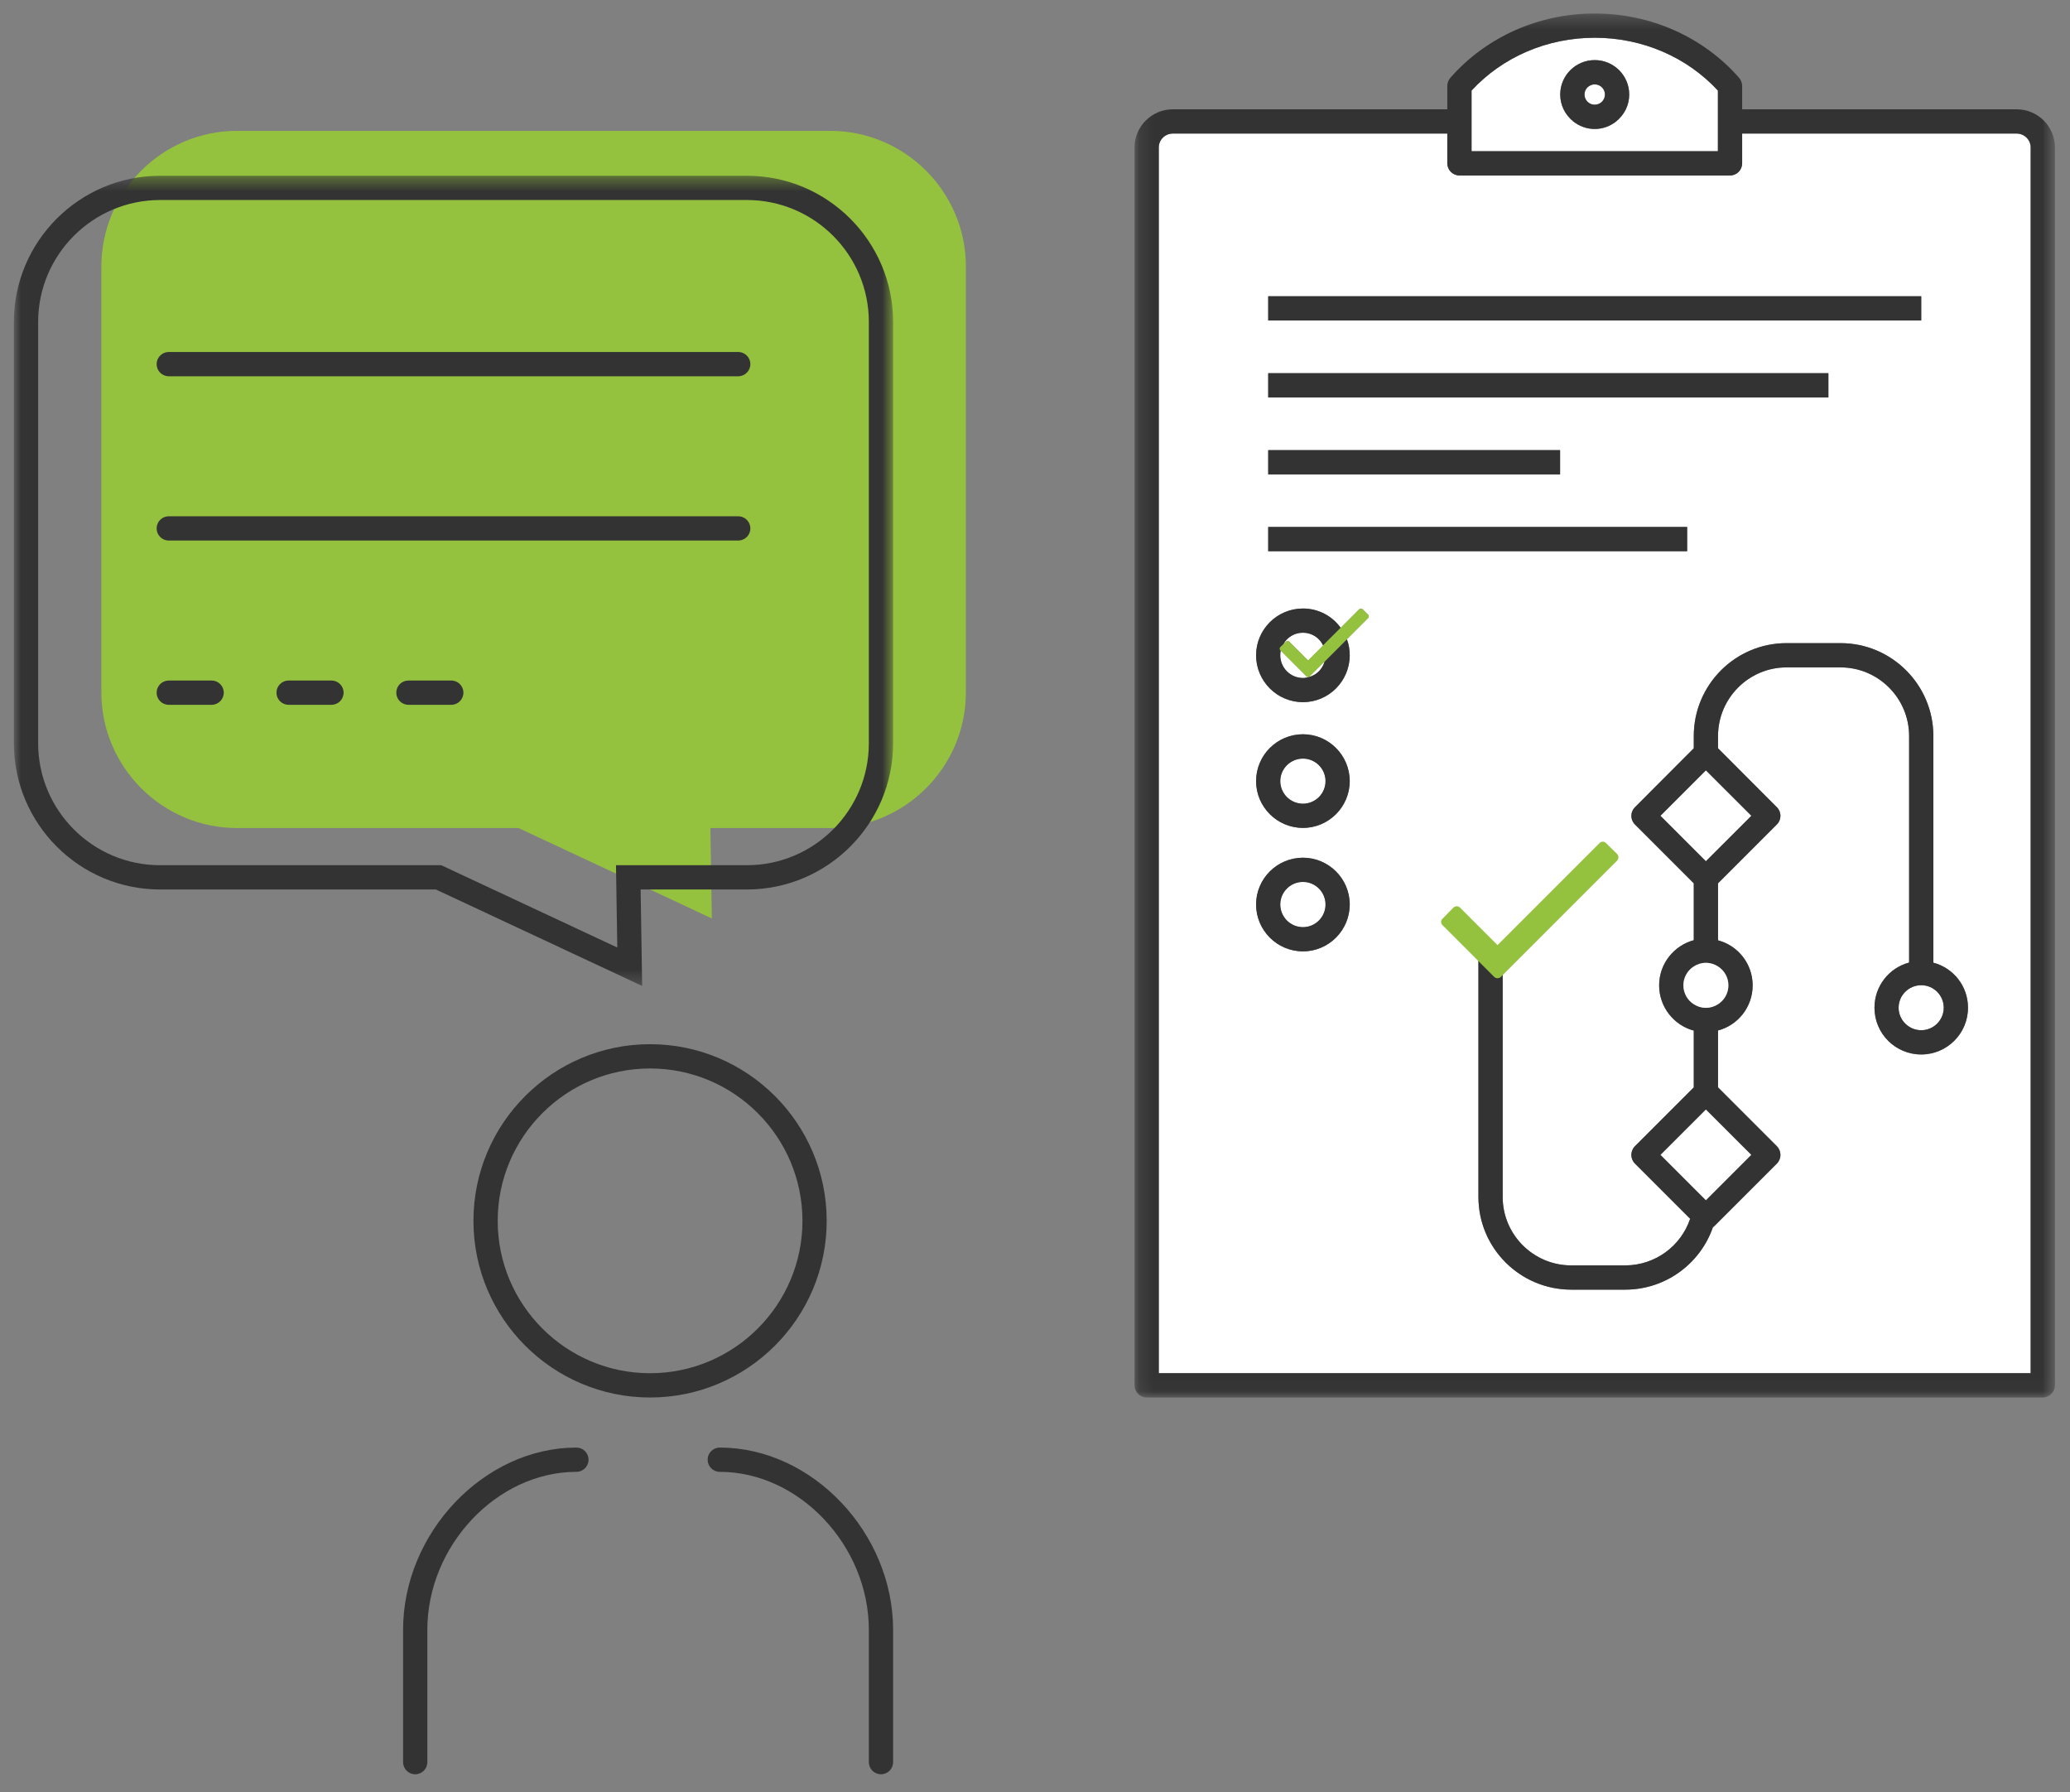
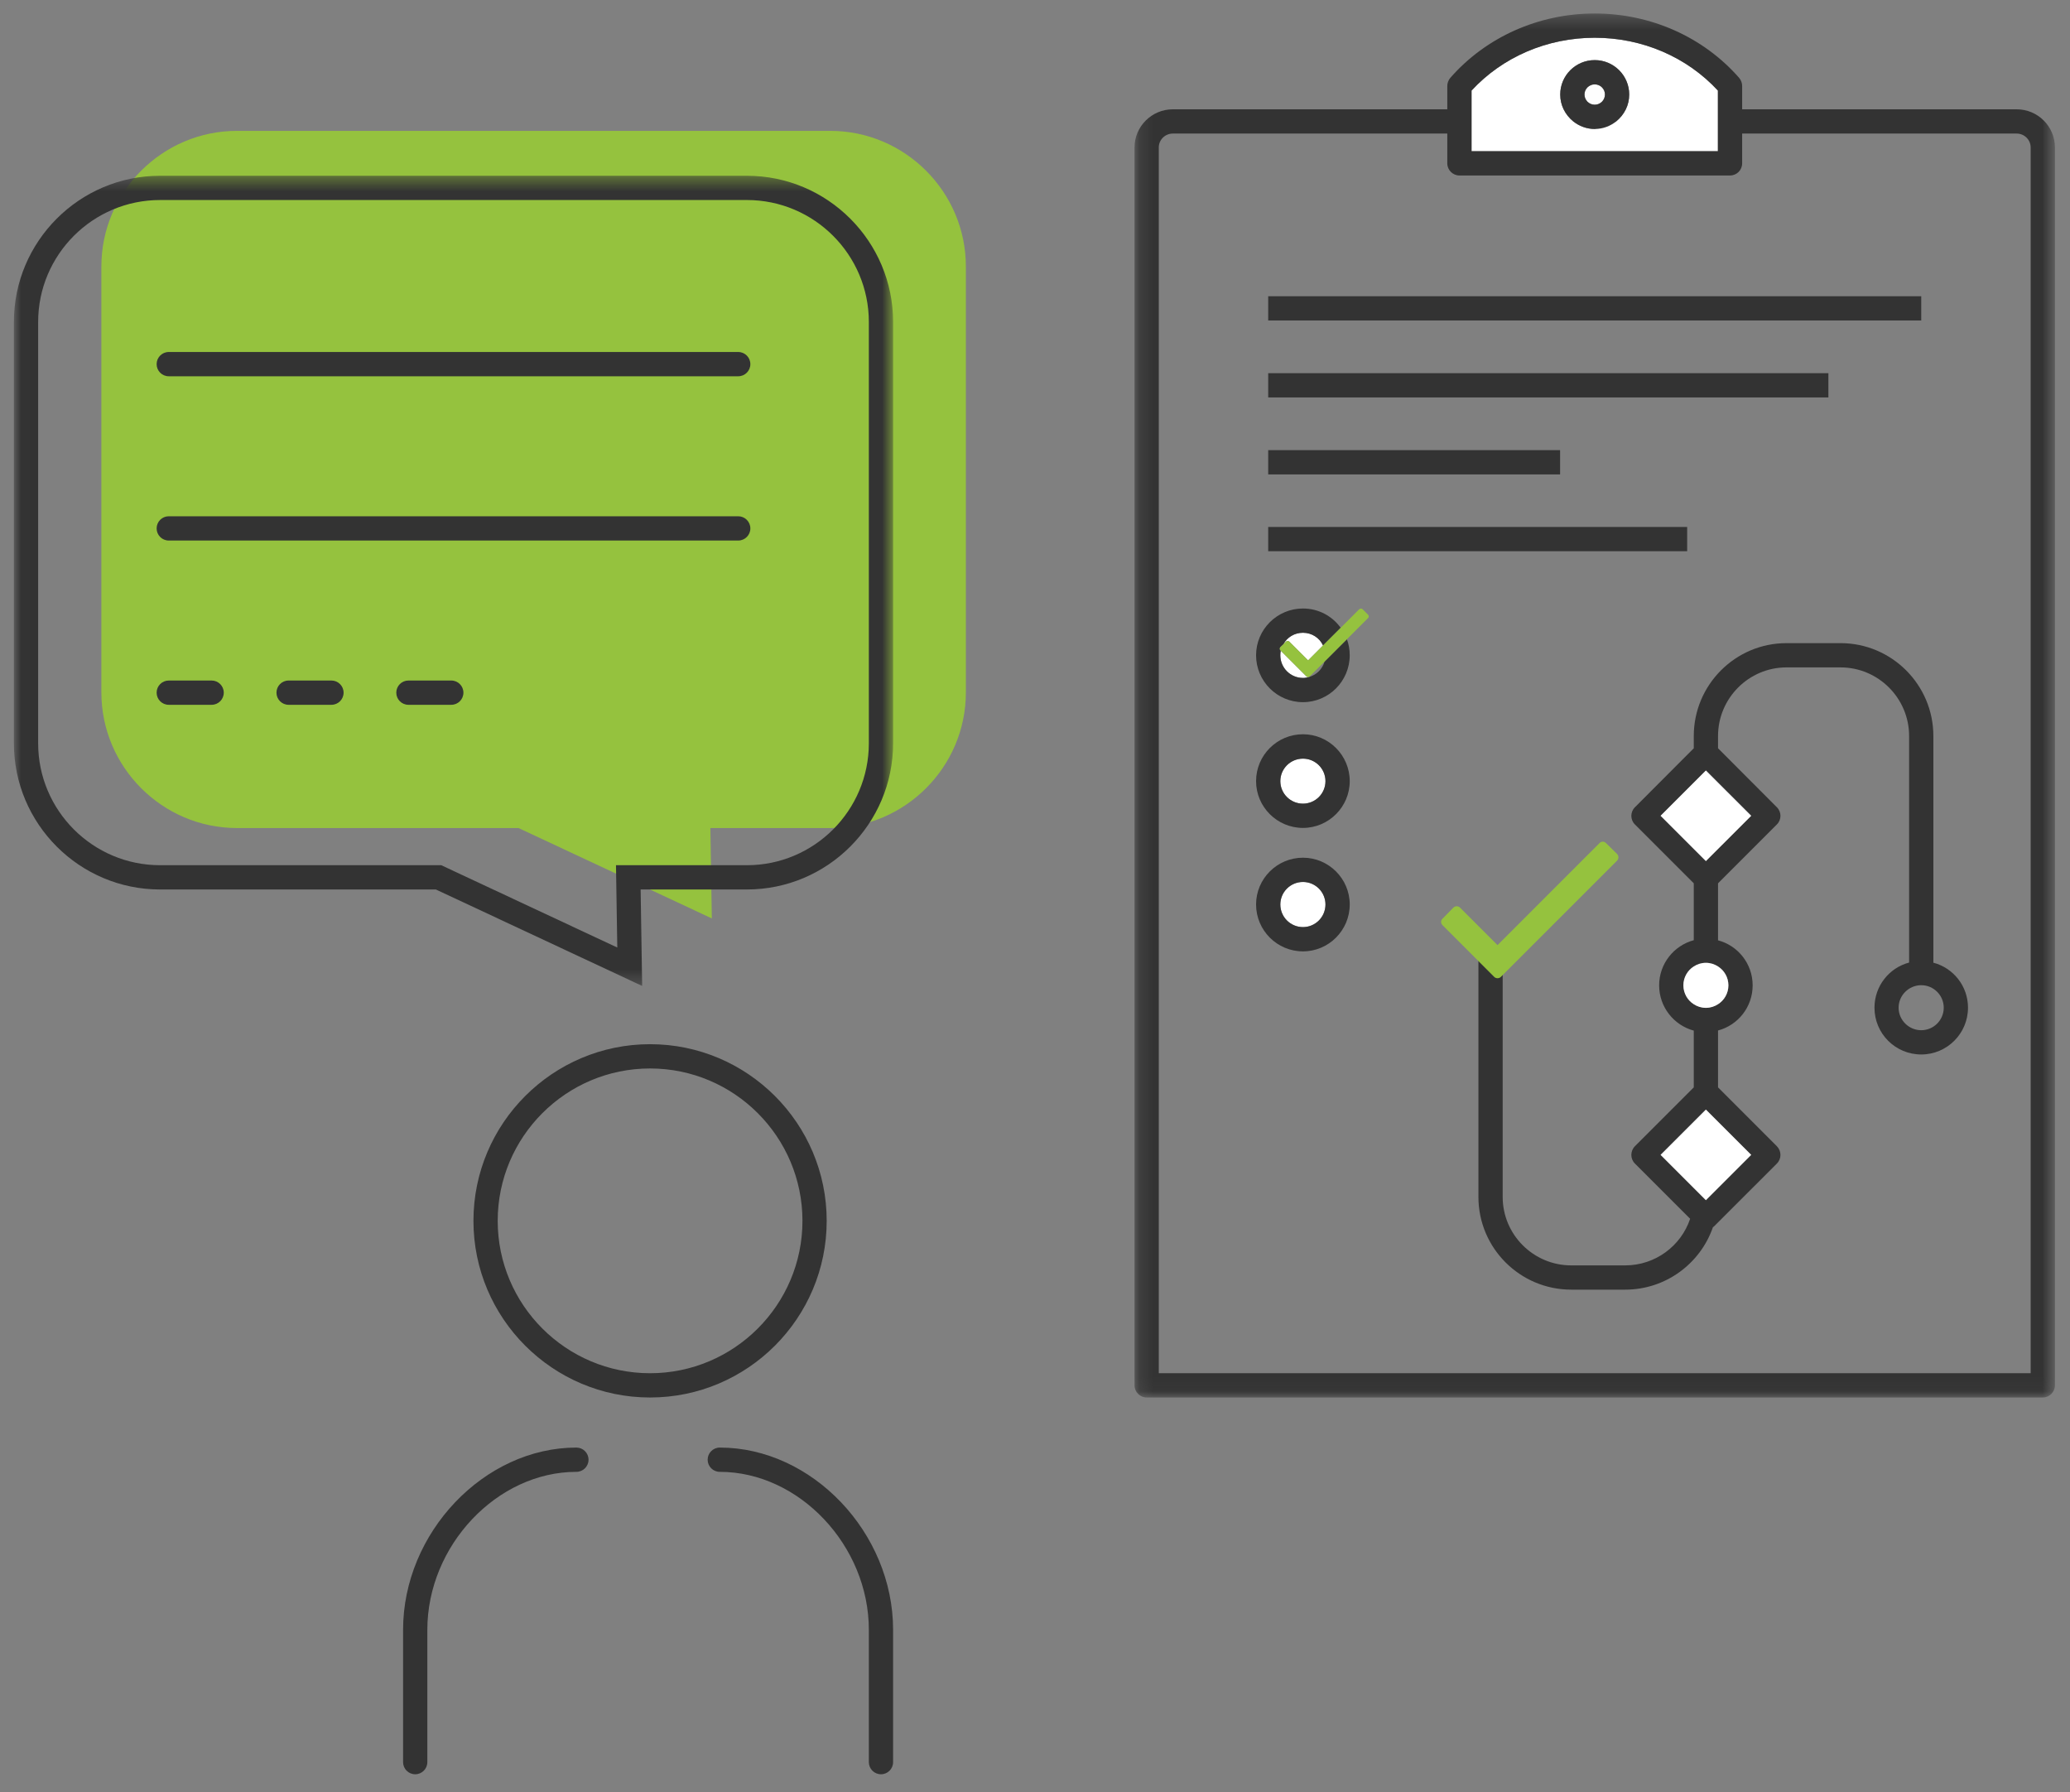
<svg xmlns="http://www.w3.org/2000/svg" xmlns:xlink="http://www.w3.org/1999/xlink" width="149px" height="129px" viewBox="0 0 149 129" version="1.1">
  <rect x="0" y="0" width="149" height="129" fill="#808080" stroke="none" />
  <title>forbered dig infor planeringssamtalet</title>
  <defs>
    <polygon id="path-1" points="0 0.382 63.286 0.382 63.286 58.692 0 58.692" />
    <polygon id="path-3" points="0.154 0.343 66.404 0.343 66.404 99.952 0.154 99.952" />
  </defs>
  <g id="forbered-dig-infor-planeringssamtalet" stroke="none" stroke-width="1" fill="none" fill-rule="evenodd">
    <g id="Förbered-dig-inför-planeringssamtalet-Copy" transform="translate(1, 0)">
      <path d="M50.134,59.596 L50.238,66.101 L36.324,59.596 L16.054,59.596 C10.688,59.596 6.297,55.206 6.297,49.838 L6.297,19.177 C6.297,13.81 10.688,9.419 16.054,9.419 L58.767,9.419 C64.134,9.419 68.524,13.81 68.524,19.177 L68.524,49.838 C68.524,55.206 64.134,59.596 58.767,59.596 L50.134,59.596 Z" id="Fill-1" fill="#95C23E" />
      <path d="M62.413,127.698 C61.931,127.698 61.54,127.307 61.54,126.825 L61.54,117.304 C61.54,111.245 56.526,105.932 50.81,105.932 C50.327,105.932 49.937,105.54 49.937,105.058 C49.937,104.576 50.327,104.185 50.81,104.185 C57.456,104.185 63.286,110.315 63.286,117.304 L63.286,126.825 C63.286,127.307 62.895,127.698 62.413,127.698" id="Fill-3" fill="#333333" />
      <path d="M28.887,127.698 C28.405,127.698 28.014,127.307 28.014,126.825 L28.014,117.304 C28.014,110.315 33.844,104.185 40.49,104.185 C40.972,104.185 41.363,104.576 41.363,105.058 C41.363,105.54 40.972,105.932 40.49,105.932 C34.774,105.932 29.76,111.245 29.76,117.304 L29.76,126.825 C29.76,127.307 29.369,127.698 28.887,127.698" id="Fill-5" fill="#333333" />
      <path d="M45.792,76.9 C39.744,76.9 34.825,81.819 34.825,87.867 C34.825,93.914 39.744,98.834 45.792,98.834 C51.84,98.834 56.761,93.914 56.761,87.867 C56.761,81.819 51.84,76.9 45.792,76.9 M45.792,100.581 C38.782,100.581 33.079,94.878 33.079,87.867 C33.079,80.856 38.782,75.153 45.792,75.153 C52.804,75.153 58.506,80.856 58.506,87.867 C58.506,94.878 52.804,100.581 45.792,100.581" id="Fill-7" fill="#333333" />
      <g id="Group-11" transform="translate(0, 12.268)">
        <mask id="mask-2" fill="white">
          <use xlink:href="#path-1" />
        </mask>
        <g id="Clip-10" />
        <path d="M10.522,2.128 C5.683,2.128 1.746,6.066 1.746,10.905 L1.746,41.227 C1.746,46.067 5.683,50.003 10.522,50.003 L30.762,50.003 L43.433,55.928 L43.339,50.003 L52.763,50.003 C57.602,50.003 61.54,46.067 61.54,41.227 L61.54,10.905 C61.54,6.066 57.602,2.128 52.763,2.128 L10.522,2.128 Z M45.223,58.692 L30.374,51.75 L10.522,51.75 C4.721,51.75 -9.7e-05,47.029 -9.7e-05,41.227 L-9.7e-05,10.905 C-9.7e-05,5.102 4.721,0.382 10.522,0.382 L52.763,0.382 C58.566,0.382 63.286,5.102 63.286,10.905 L63.286,41.227 C63.286,47.029 58.566,51.75 52.763,51.75 L45.113,51.75 L45.223,58.692 Z" id="Fill-9" fill="#333333" mask="url(#mask-2)" />
      </g>
      <path d="M52.138,27.081 L11.147,27.081 C10.665,27.081 10.274,26.69 10.274,26.208 C10.274,25.726 10.665,25.334 11.147,25.334 L52.138,25.334 C52.62,25.334 53.011,25.726 53.011,26.208 C53.011,26.69 52.62,27.081 52.138,27.081" id="Fill-12" fill="#333333" />
      <path d="M11.147,38.904 C10.665,38.904 10.274,38.513 10.274,38.031 C10.274,37.549 10.665,37.157 11.147,37.157 L52.138,37.157 C52.62,37.157 53.011,37.549 53.011,38.031 C53.011,38.513 52.62,38.904 52.138,38.904 L11.147,38.904 Z" id="Fill-14" fill="#333333" />
      <path d="M14.234,50.726 L11.147,50.726 C10.665,50.726 10.274,50.335 10.274,49.853 C10.274,49.371 10.665,48.979 11.147,48.979 L14.234,48.979 C14.716,48.979 15.107,49.371 15.107,49.853 C15.107,50.335 14.716,50.726 14.234,50.726" id="Fill-16" fill="#333333" />
      <path d="M22.859,50.726 L19.773,50.726 C19.29,50.726 18.9,50.335 18.9,49.853 C18.9,49.371 19.29,48.979 19.773,48.979 L22.859,48.979 C23.341,48.979 23.732,49.371 23.732,49.853 C23.732,50.335 23.341,50.726 22.859,50.726" id="Fill-18" fill="#333333" />
      <path d="M31.484,50.726 L28.398,50.726 C27.916,50.726 27.525,50.335 27.525,49.853 C27.525,49.371 27.916,48.979 28.398,48.979 L31.484,48.979 C31.967,48.979 32.357,49.371 32.357,49.853 C32.357,50.335 31.967,50.726 31.484,50.726" id="Fill-20" fill="#333333" />
-       <path d="M113.789,9.283 C113.207,9.283 112.674,9.079 112.247,8.74 C111.956,8.507 111.713,8.206 111.548,7.867 C111.393,7.547 111.306,7.188 111.306,6.8 C111.306,5.432 112.421,4.326 113.789,4.326 C115.157,4.326 116.272,5.432 116.272,6.8 C116.272,7.188 116.185,7.547 116.03,7.867 C115.865,8.206 115.622,8.507 115.331,8.74 C114.905,9.079 114.371,9.283 113.789,9.283 M113.789,2.716 C110.365,2.716 107.154,4.103 104.923,6.518 L104.923,10.883 L122.655,10.883 L122.655,6.518 C120.424,4.103 117.213,2.716 113.789,2.716" id="Fill-22" fill="#FFFFFF" />
-       <path d="M92.789,63.477 C91.887,63.477 91.159,64.204 91.159,65.097 C91.159,65.999 91.887,66.726 92.789,66.726 C93.681,66.726 94.409,65.999 94.409,65.097 C94.409,64.204 93.681,63.477 92.789,63.477 L92.789,63.477 Z M92.789,54.601 C91.887,54.601 91.159,55.329 91.159,56.221 C91.159,57.114 91.887,57.841 92.789,57.841 C93.681,57.841 94.409,57.114 94.409,56.221 C94.409,55.329 93.681,54.601 92.789,54.601 L92.789,54.601 Z M92.789,54.601 C91.887,54.601 91.159,55.329 91.159,56.221 C91.159,57.114 91.887,57.841 92.789,57.841 C93.681,57.841 94.409,57.114 94.409,56.221 C94.409,55.329 93.681,54.601 92.789,54.601 L92.789,54.601 Z M92.789,63.477 C91.887,63.477 91.159,64.204 91.159,65.097 C91.159,65.999 91.887,66.726 92.789,66.726 C93.681,66.726 94.409,65.999 94.409,65.097 C94.409,64.204 93.681,63.477 92.789,63.477 L92.789,63.477 Z M92.789,63.477 C91.887,63.477 91.159,64.204 91.159,65.097 C91.159,65.999 91.887,66.726 92.789,66.726 C93.681,66.726 94.409,65.999 94.409,65.097 C94.409,64.204 93.681,63.477 92.789,63.477 L92.789,63.477 Z M92.789,54.601 C91.887,54.601 91.159,55.329 91.159,56.221 C91.159,57.114 91.887,57.841 92.789,57.841 C93.681,57.841 94.409,57.114 94.409,56.221 C94.409,55.329 93.681,54.601 92.789,54.601 L92.789,54.601 Z M92.789,54.601 C91.887,54.601 91.159,55.329 91.159,56.221 C91.159,57.114 91.887,57.841 92.789,57.841 C93.681,57.841 94.409,57.114 94.409,56.221 C94.409,55.329 93.681,54.601 92.789,54.601 L92.789,54.601 Z M92.789,63.477 C91.887,63.477 91.159,64.204 91.159,65.097 C91.159,65.999 91.887,66.726 92.789,66.726 C93.681,66.726 94.409,65.999 94.409,65.097 C94.409,64.204 93.681,63.477 92.789,63.477 L92.789,63.477 Z M92.789,63.477 C91.887,63.477 91.159,64.204 91.159,65.097 C91.159,65.999 91.887,66.726 92.789,66.726 C93.681,66.726 94.409,65.999 94.409,65.097 C94.409,64.204 93.681,63.477 92.789,63.477 L92.789,63.477 Z M92.789,54.601 C91.887,54.601 91.159,55.329 91.159,56.221 C91.159,57.114 91.887,57.841 92.789,57.841 C93.681,57.841 94.409,57.114 94.409,56.221 C94.409,55.329 93.681,54.601 92.789,54.601 L92.789,54.601 Z M92.789,54.601 C91.887,54.601 91.159,55.329 91.159,56.221 C91.159,57.114 91.887,57.841 92.789,57.841 C93.681,57.841 94.409,57.114 94.409,56.221 C94.409,55.329 93.681,54.601 92.789,54.601 L92.789,54.601 Z M92.789,63.477 C91.887,63.477 91.159,64.204 91.159,65.097 C91.159,65.999 91.887,66.726 92.789,66.726 C93.681,66.726 94.409,65.999 94.409,65.097 C94.409,64.204 93.681,63.477 92.789,63.477 L92.789,63.477 Z M92.789,63.477 C91.887,63.477 91.159,64.204 91.159,65.097 C91.159,65.999 91.887,66.726 92.789,66.726 C93.681,66.726 94.409,65.999 94.409,65.097 C94.409,64.204 93.681,63.477 92.789,63.477 L92.789,63.477 Z M92.789,54.601 C91.887,54.601 91.159,55.329 91.159,56.221 C91.159,57.114 91.887,57.841 92.789,57.841 C93.681,57.841 94.409,57.114 94.409,56.221 C94.409,55.329 93.681,54.601 92.789,54.601 L92.789,54.601 Z M137.292,70.907 C136.4,70.907 135.663,71.635 135.663,72.527 C135.663,73.419 136.4,74.147 137.292,74.147 C138.185,74.147 138.912,73.419 138.912,72.527 C138.912,71.635 138.185,70.907 137.292,70.907 L137.292,70.907 Z M137.292,70.907 C136.4,70.907 135.663,71.635 135.663,72.527 C135.663,73.419 136.4,74.147 137.292,74.147 C138.185,74.147 138.912,73.419 138.912,72.527 C138.912,71.635 138.185,70.907 137.292,70.907 L137.292,70.907 Z M92.789,54.601 C91.887,54.601 91.159,55.329 91.159,56.221 C91.159,57.114 91.887,57.841 92.789,57.841 C93.681,57.841 94.409,57.114 94.409,56.221 C94.409,55.329 93.681,54.601 92.789,54.601 L92.789,54.601 Z M92.789,63.477 C91.887,63.477 91.159,64.204 91.159,65.097 C91.159,65.999 91.887,66.726 92.789,66.726 C93.681,66.726 94.409,65.999 94.409,65.097 C94.409,64.204 93.681,63.477 92.789,63.477 L92.789,63.477 Z M92.789,63.477 C91.887,63.477 91.159,64.204 91.159,65.097 C91.159,65.999 91.887,66.726 92.789,66.726 C93.681,66.726 94.409,65.999 94.409,65.097 C94.409,64.204 93.681,63.477 92.789,63.477 L92.789,63.477 Z M92.789,54.601 C91.887,54.601 91.159,55.329 91.159,56.221 C91.159,57.114 91.887,57.841 92.789,57.841 C93.681,57.841 94.409,57.114 94.409,56.221 C94.409,55.329 93.681,54.601 92.789,54.601 L92.789,54.601 Z M137.292,70.907 C136.4,70.907 135.663,71.635 135.663,72.527 C135.663,73.419 136.4,74.147 137.292,74.147 C138.185,74.147 138.912,73.419 138.912,72.527 C138.912,71.635 138.185,70.907 137.292,70.907 L137.292,70.907 Z M137.292,70.907 C136.4,70.907 135.663,71.635 135.663,72.527 C135.663,73.419 136.4,74.147 137.292,74.147 C138.185,74.147 138.912,73.419 138.912,72.527 C138.912,71.635 138.185,70.907 137.292,70.907 L137.292,70.907 Z M92.789,54.601 C91.887,54.601 91.159,55.329 91.159,56.221 C91.159,57.114 91.887,57.841 92.789,57.841 C93.681,57.841 94.409,57.114 94.409,56.221 C94.409,55.329 93.681,54.601 92.789,54.601 L92.789,54.601 Z M92.789,63.477 C91.887,63.477 91.159,64.204 91.159,65.097 C91.159,65.999 91.887,66.726 92.789,66.726 C93.681,66.726 94.409,65.999 94.409,65.097 C94.409,64.204 93.681,63.477 92.789,63.477 L92.789,63.477 Z M93.041,48.684 L91.188,46.832 C91.169,46.938 91.159,47.046 91.159,47.161 C91.159,48.063 91.887,48.791 92.789,48.791 C92.866,48.791 92.944,48.791 93.012,48.772 C93.07,48.772 93.118,48.752 93.167,48.733 C93.118,48.733 93.07,48.713 93.041,48.684 L93.041,48.684 Z M92.789,63.477 C91.887,63.477 91.159,64.204 91.159,65.097 C91.159,65.999 91.887,66.726 92.789,66.726 C93.681,66.726 94.409,65.999 94.409,65.097 C94.409,64.204 93.681,63.477 92.789,63.477 L92.789,63.477 Z M92.789,54.601 C91.887,54.601 91.159,55.329 91.159,56.221 C91.159,57.114 91.887,57.841 92.789,57.841 C93.681,57.841 94.409,57.114 94.409,56.221 C94.409,55.329 93.681,54.601 92.789,54.601 L92.789,54.601 Z M92.789,45.541 C92.178,45.541 91.644,45.871 91.382,46.366 L91.566,46.182 C91.634,46.114 91.741,46.114 91.809,46.182 L93.157,47.531 L94.234,46.453 C93.982,45.911 93.429,45.541 92.789,45.541 L92.789,45.541 Z M93.274,48.684 C93.264,48.694 93.245,48.713 93.225,48.723 C93.759,48.579 94.185,48.16 94.341,47.617 L93.274,48.684 Z M137.292,70.907 C136.4,70.907 135.663,71.635 135.663,72.527 C135.663,73.419 136.4,74.147 137.292,74.147 C138.185,74.147 138.912,73.419 138.912,72.527 C138.912,71.635 138.185,70.907 137.292,70.907 L137.292,70.907 Z M137.292,70.907 C136.4,70.907 135.663,71.635 135.663,72.527 C135.663,73.419 136.4,74.147 137.292,74.147 C138.185,74.147 138.912,73.419 138.912,72.527 C138.912,71.635 138.185,70.907 137.292,70.907 L137.292,70.907 Z M93.274,48.684 C93.264,48.694 93.245,48.713 93.225,48.723 C93.759,48.579 94.185,48.16 94.341,47.617 L93.274,48.684 Z M92.789,45.541 C92.178,45.541 91.644,45.871 91.382,46.366 L91.566,46.182 C91.634,46.114 91.741,46.114 91.809,46.182 L93.157,47.531 L94.234,46.453 C93.982,45.911 93.429,45.541 92.789,45.541 L92.789,45.541 Z M93.041,48.684 L91.188,46.832 C91.169,46.938 91.159,47.046 91.159,47.161 C91.159,48.063 91.887,48.791 92.789,48.791 C92.866,48.791 92.944,48.791 93.012,48.772 C93.07,48.772 93.118,48.752 93.167,48.733 C93.118,48.733 93.07,48.713 93.041,48.684 L93.041,48.684 Z M92.789,54.601 C91.887,54.601 91.159,55.329 91.159,56.221 C91.159,57.114 91.887,57.841 92.789,57.841 C93.681,57.841 94.409,57.114 94.409,56.221 C94.409,55.329 93.681,54.601 92.789,54.601 L92.789,54.601 Z M92.789,63.477 C91.887,63.477 91.159,64.204 91.159,65.097 C91.159,65.999 91.887,66.726 92.789,66.726 C93.681,66.726 94.409,65.999 94.409,65.097 C94.409,64.204 93.681,63.477 92.789,63.477 L92.789,63.477 Z M91.188,46.832 C91.169,46.938 91.159,47.046 91.159,47.161 C91.159,48.063 91.887,48.791 92.789,48.791 C92.866,48.791 92.944,48.791 93.012,48.772 C93.07,48.772 93.118,48.752 93.167,48.733 C93.118,48.733 93.07,48.713 93.041,48.684 L91.188,46.832 Z M92.789,63.477 C91.887,63.477 91.159,64.204 91.159,65.097 C91.159,65.999 91.887,66.726 92.789,66.726 C93.681,66.726 94.409,65.999 94.409,65.097 C94.409,64.204 93.681,63.477 92.789,63.477 L92.789,63.477 Z M92.789,54.601 C91.887,54.601 91.159,55.329 91.159,56.221 C91.159,57.114 91.887,57.841 92.789,57.841 C93.681,57.841 94.409,57.114 94.409,56.221 C94.409,55.329 93.681,54.601 92.789,54.601 L92.789,54.601 Z M91.809,46.182 L93.157,47.531 L94.234,46.453 C93.982,45.911 93.429,45.541 92.789,45.541 C92.178,45.541 91.644,45.871 91.382,46.366 L91.566,46.182 C91.634,46.114 91.741,46.114 91.809,46.182 L91.809,46.182 Z M93.225,48.723 C93.759,48.579 94.185,48.16 94.341,47.617 L93.274,48.684 C93.264,48.694 93.245,48.713 93.225,48.723 L93.225,48.723 Z M137.292,70.907 C136.4,70.907 135.663,71.635 135.663,72.527 C135.663,73.419 136.4,74.147 137.292,74.147 C138.185,74.147 138.912,73.419 138.912,72.527 C138.912,71.635 138.185,70.907 137.292,70.907 L137.292,70.907 Z M137.292,75.893 C135.43,75.893 133.926,74.389 133.926,72.527 C133.926,70.965 134.984,69.656 136.419,69.277 L136.419,52.972 C136.419,50.256 134.208,48.034 131.482,48.034 L127.592,48.034 C124.876,48.034 122.665,50.256 122.665,52.972 L122.665,53.854 L126.904,58.103 C127.243,58.443 127.243,58.995 126.904,59.335 L122.665,63.574 L122.665,67.677 C124.1,68.055 125.158,69.365 125.158,70.917 C125.158,72.478 124.1,73.788 122.665,74.166 L122.665,78.26 L126.904,82.499 C127.243,82.848 127.243,83.401 126.904,83.741 L122.412,88.231 C122.374,88.271 122.335,88.299 122.296,88.328 C121.394,90.938 118.901,92.819 115.981,92.819 L112.101,92.819 C108.415,92.819 105.418,89.832 105.418,86.146 L105.418,69.045 L104.021,67.648 C103.934,67.561 103.934,67.434 104.021,67.357 L104.497,66.872 C104.574,66.794 104.71,66.794 104.788,66.872 L106.437,68.521 L110.918,64.039 C110.996,63.952 111.131,63.952 111.209,64.039 L111.694,64.515 C111.772,64.602 111.772,64.728 111.694,64.806 L107.164,69.336 L107.164,86.146 C107.164,88.862 109.376,91.073 112.101,91.073 L115.981,91.073 C118.154,91.073 120.007,89.667 120.657,87.717 L116.68,83.741 C116.34,83.401 116.34,82.848 116.68,82.499 L120.919,78.26 L120.919,74.176 C119.483,73.788 118.426,72.478 118.426,70.917 C118.426,69.365 119.483,68.055 120.919,67.667 L120.919,63.574 L116.68,59.335 C116.34,58.995 116.34,58.443 116.68,58.103 L120.919,53.854 L120.919,52.972 C120.919,49.286 123.916,46.288 127.592,46.288 L131.482,46.288 C135.168,46.288 138.165,49.286 138.165,52.972 L138.165,69.287 C139.601,69.665 140.658,70.965 140.658,72.527 C140.658,74.389 139.145,75.893 137.292,75.893 L137.292,75.893 Z M97.474,44.484 L95.951,46.007 C96.087,46.366 96.155,46.754 96.155,47.161 C96.155,49.024 94.641,50.537 92.789,50.537 C90.926,50.537 89.413,49.024 89.413,47.161 C89.413,45.309 90.926,43.795 92.789,43.795 C93.904,43.795 94.894,44.339 95.505,45.184 L96.843,43.844 C96.911,43.786 97.018,43.786 97.076,43.844 L97.474,44.242 C97.542,44.31 97.542,44.416 97.474,44.484 L97.474,44.484 Z M92.789,59.587 C90.926,59.587 89.413,58.074 89.413,56.221 C89.413,54.359 90.926,52.846 92.789,52.846 C94.641,52.846 96.155,54.359 96.155,56.221 C96.155,58.074 94.641,59.587 92.789,59.587 L92.789,59.587 Z M92.789,68.472 C90.926,68.472 89.413,66.959 89.413,65.097 C89.413,63.244 90.926,61.731 92.789,61.731 C94.641,61.731 96.155,63.244 96.155,65.097 C96.155,66.959 94.641,68.472 92.789,68.472 L92.789,68.472 Z M90.286,39.673 L120.443,39.673 L120.443,37.927 L90.286,37.927 L90.286,39.673 Z M90.286,34.144 L111.296,34.144 L111.296,32.398 L90.286,32.398 L90.286,34.144 Z M90.286,28.605 L130.609,28.605 L130.609,26.859 L90.286,26.859 L90.286,28.605 Z M90.286,23.067 L137.292,23.067 L137.292,21.321 L90.286,21.321 L90.286,23.067 Z M144.16,9.613 L124.401,9.613 L124.401,11.756 C124.401,12.241 124.013,12.629 123.528,12.629 L104.05,12.629 C103.575,12.629 103.177,12.241 103.177,11.756 L103.177,9.613 L83.418,9.613 C82.866,9.613 82.41,10.059 82.41,10.612 L82.41,98.833 L145.169,98.833 L145.169,10.612 C145.169,10.059 144.713,9.613 144.16,9.613 L144.16,9.613 Z M92.789,63.477 C91.887,63.477 91.159,64.204 91.159,65.097 C91.159,65.999 91.887,66.726 92.789,66.726 C93.681,66.726 94.409,65.999 94.409,65.097 C94.409,64.204 93.681,63.477 92.789,63.477 L92.789,63.477 Z M92.789,54.601 C91.887,54.601 91.159,55.329 91.159,56.221 C91.159,57.114 91.887,57.841 92.789,57.841 C93.681,57.841 94.409,57.114 94.409,56.221 C94.409,55.329 93.681,54.601 92.789,54.601 L92.789,54.601 Z M91.188,46.832 C91.169,46.938 91.159,47.046 91.159,47.161 C91.159,48.063 91.887,48.791 92.789,48.791 C92.866,48.791 92.944,48.791 93.012,48.772 C93.07,48.772 93.118,48.752 93.167,48.733 C93.118,48.733 93.07,48.713 93.041,48.684 L91.188,46.832 Z M91.809,46.182 L93.157,47.531 L94.234,46.453 C93.982,45.911 93.429,45.541 92.789,45.541 C92.178,45.541 91.644,45.871 91.382,46.366 L91.566,46.182 C91.634,46.114 91.741,46.114 91.809,46.182 L91.809,46.182 Z M93.274,48.684 C93.264,48.694 93.245,48.713 93.225,48.723 C93.759,48.579 94.185,48.16 94.341,47.617 L93.274,48.684 Z M137.292,70.907 C136.4,70.907 135.663,71.635 135.663,72.527 C135.663,73.419 136.4,74.147 137.292,74.147 C138.185,74.147 138.912,73.419 138.912,72.527 C138.912,71.635 138.185,70.907 137.292,70.907 L137.292,70.907 Z M137.292,70.907 C136.4,70.907 135.663,71.635 135.663,72.527 C135.663,73.419 136.4,74.147 137.292,74.147 C138.185,74.147 138.912,73.419 138.912,72.527 C138.912,71.635 138.185,70.907 137.292,70.907 L137.292,70.907 Z M93.274,48.684 C93.264,48.694 93.245,48.713 93.225,48.723 C93.759,48.579 94.185,48.16 94.341,47.617 L93.274,48.684 Z M92.789,45.541 C92.178,45.541 91.644,45.871 91.382,46.366 L91.566,46.182 C91.634,46.114 91.741,46.114 91.809,46.182 L93.157,47.531 L94.234,46.453 C93.982,45.911 93.429,45.541 92.789,45.541 L92.789,45.541 Z M92.789,54.601 C91.887,54.601 91.159,55.329 91.159,56.221 C91.159,57.114 91.887,57.841 92.789,57.841 C93.681,57.841 94.409,57.114 94.409,56.221 C94.409,55.329 93.681,54.601 92.789,54.601 L92.789,54.601 Z M92.789,63.477 C91.887,63.477 91.159,64.204 91.159,65.097 C91.159,65.999 91.887,66.726 92.789,66.726 C93.681,66.726 94.409,65.999 94.409,65.097 C94.409,64.204 93.681,63.477 92.789,63.477 L92.789,63.477 Z M93.041,48.684 L91.188,46.832 C91.169,46.938 91.159,47.046 91.159,47.161 C91.159,48.063 91.887,48.791 92.789,48.791 C92.866,48.791 92.944,48.791 93.012,48.772 C93.07,48.772 93.118,48.752 93.167,48.733 C93.118,48.733 93.07,48.713 93.041,48.684 L93.041,48.684 Z M92.789,63.477 C91.887,63.477 91.159,64.204 91.159,65.097 C91.159,65.999 91.887,66.726 92.789,66.726 C93.681,66.726 94.409,65.999 94.409,65.097 C94.409,64.204 93.681,63.477 92.789,63.477 L92.789,63.477 Z M92.789,54.601 C91.887,54.601 91.159,55.329 91.159,56.221 C91.159,57.114 91.887,57.841 92.789,57.841 C93.681,57.841 94.409,57.114 94.409,56.221 C94.409,55.329 93.681,54.601 92.789,54.601 L92.789,54.601 Z M93.041,48.684 L91.188,46.832 C91.169,46.938 91.159,47.046 91.159,47.161 C91.159,48.063 91.887,48.791 92.789,48.791 C92.866,48.791 92.944,48.791 93.012,48.772 C93.07,48.772 93.118,48.752 93.167,48.733 C93.118,48.733 93.07,48.713 93.041,48.684 L93.041,48.684 Z M92.789,45.541 C92.178,45.541 91.644,45.871 91.382,46.366 L91.566,46.182 C91.634,46.114 91.741,46.114 91.809,46.182 L93.157,47.531 L94.234,46.453 C93.982,45.911 93.429,45.541 92.789,45.541 L92.789,45.541 Z M93.274,48.684 C93.264,48.694 93.245,48.713 93.225,48.723 C93.759,48.579 94.185,48.16 94.341,47.617 L93.274,48.684 Z M137.292,70.907 C136.4,70.907 135.663,71.635 135.663,72.527 C135.663,73.419 136.4,74.147 137.292,74.147 C138.185,74.147 138.912,73.419 138.912,72.527 C138.912,71.635 138.185,70.907 137.292,70.907 L137.292,70.907 Z M137.292,70.907 C136.4,70.907 135.663,71.635 135.663,72.527 C135.663,73.419 136.4,74.147 137.292,74.147 C138.185,74.147 138.912,73.419 138.912,72.527 C138.912,71.635 138.185,70.907 137.292,70.907 L137.292,70.907 Z M93.274,48.684 C93.264,48.694 93.245,48.713 93.225,48.723 C93.759,48.579 94.185,48.16 94.341,47.617 L93.274,48.684 Z M92.789,45.541 C92.178,45.541 91.644,45.871 91.382,46.366 L91.566,46.182 C91.634,46.114 91.741,46.114 91.809,46.182 L93.157,47.531 L94.234,46.453 C93.982,45.911 93.429,45.541 92.789,45.541 L92.789,45.541 Z M93.041,48.684 L91.188,46.832 C91.169,46.938 91.159,47.046 91.159,47.161 C91.159,48.063 91.887,48.791 92.789,48.791 C92.866,48.791 92.944,48.791 93.012,48.772 C93.07,48.772 93.118,48.752 93.167,48.733 C93.118,48.733 93.07,48.713 93.041,48.684 L93.041,48.684 Z M92.789,54.601 C91.887,54.601 91.159,55.329 91.159,56.221 C91.159,57.114 91.887,57.841 92.789,57.841 C93.681,57.841 94.409,57.114 94.409,56.221 C94.409,55.329 93.681,54.601 92.789,54.601 L92.789,54.601 Z M92.789,63.477 C91.887,63.477 91.159,64.204 91.159,65.097 C91.159,65.999 91.887,66.726 92.789,66.726 C93.681,66.726 94.409,65.999 94.409,65.097 C94.409,64.204 93.681,63.477 92.789,63.477 L92.789,63.477 Z M92.789,63.477 C91.887,63.477 91.159,64.204 91.159,65.097 C91.159,65.999 91.887,66.726 92.789,66.726 C93.681,66.726 94.409,65.999 94.409,65.097 C94.409,64.204 93.681,63.477 92.789,63.477 L92.789,63.477 Z M92.789,54.601 C91.887,54.601 91.159,55.329 91.159,56.221 C91.159,57.114 91.887,57.841 92.789,57.841 C93.681,57.841 94.409,57.114 94.409,56.221 C94.409,55.329 93.681,54.601 92.789,54.601 L92.789,54.601 Z M137.292,70.907 C136.4,70.907 135.663,71.635 135.663,72.527 C135.663,73.419 136.4,74.147 137.292,74.147 C138.185,74.147 138.912,73.419 138.912,72.527 C138.912,71.635 138.185,70.907 137.292,70.907 L137.292,70.907 Z M137.292,70.907 C136.4,70.907 135.663,71.635 135.663,72.527 C135.663,73.419 136.4,74.147 137.292,74.147 C138.185,74.147 138.912,73.419 138.912,72.527 C138.912,71.635 138.185,70.907 137.292,70.907 L137.292,70.907 Z M92.789,54.601 C91.887,54.601 91.159,55.329 91.159,56.221 C91.159,57.114 91.887,57.841 92.789,57.841 C93.681,57.841 94.409,57.114 94.409,56.221 C94.409,55.329 93.681,54.601 92.789,54.601 L92.789,54.601 Z M92.789,63.477 C91.887,63.477 91.159,64.204 91.159,65.097 C91.159,65.999 91.887,66.726 92.789,66.726 C93.681,66.726 94.409,65.999 94.409,65.097 C94.409,64.204 93.681,63.477 92.789,63.477 L92.789,63.477 Z M92.789,63.477 C91.887,63.477 91.159,64.204 91.159,65.097 C91.159,65.999 91.887,66.726 92.789,66.726 C93.681,66.726 94.409,65.999 94.409,65.097 C94.409,64.204 93.681,63.477 92.789,63.477 L92.789,63.477 Z M92.789,54.601 C91.887,54.601 91.159,55.329 91.159,56.221 C91.159,57.114 91.887,57.841 92.789,57.841 C93.681,57.841 94.409,57.114 94.409,56.221 C94.409,55.329 93.681,54.601 92.789,54.601 L92.789,54.601 Z M137.292,70.907 C136.4,70.907 135.663,71.635 135.663,72.527 C135.663,73.419 136.4,74.147 137.292,74.147 C138.185,74.147 138.912,73.419 138.912,72.527 C138.912,71.635 138.185,70.907 137.292,70.907 L137.292,70.907 Z M137.292,70.907 C136.4,70.907 135.663,71.635 135.663,72.527 C135.663,73.419 136.4,74.147 137.292,74.147 C138.185,74.147 138.912,73.419 138.912,72.527 C138.912,71.635 138.185,70.907 137.292,70.907 L137.292,70.907 Z M92.789,54.601 C91.887,54.601 91.159,55.329 91.159,56.221 C91.159,57.114 91.887,57.841 92.789,57.841 C93.681,57.841 94.409,57.114 94.409,56.221 C94.409,55.329 93.681,54.601 92.789,54.601 L92.789,54.601 Z M92.789,63.477 C91.887,63.477 91.159,64.204 91.159,65.097 C91.159,65.999 91.887,66.726 92.789,66.726 C93.681,66.726 94.409,65.999 94.409,65.097 C94.409,64.204 93.681,63.477 92.789,63.477 L92.789,63.477 Z M92.789,63.477 C91.887,63.477 91.159,64.204 91.159,65.097 C91.159,65.999 91.887,66.726 92.789,66.726 C93.681,66.726 94.409,65.999 94.409,65.097 C94.409,64.204 93.681,63.477 92.789,63.477 L92.789,63.477 Z M92.789,54.601 C91.887,54.601 91.159,55.329 91.159,56.221 C91.159,57.114 91.887,57.841 92.789,57.841 C93.681,57.841 94.409,57.114 94.409,56.221 C94.409,55.329 93.681,54.601 92.789,54.601 L92.789,54.601 Z M92.789,54.601 C91.887,54.601 91.159,55.329 91.159,56.221 C91.159,57.114 91.887,57.841 92.789,57.841 C93.681,57.841 94.409,57.114 94.409,56.221 C94.409,55.329 93.681,54.601 92.789,54.601 L92.789,54.601 Z M92.789,63.477 C91.887,63.477 91.159,64.204 91.159,65.097 C91.159,65.999 91.887,66.726 92.789,66.726 C93.681,66.726 94.409,65.999 94.409,65.097 C94.409,64.204 93.681,63.477 92.789,63.477 L92.789,63.477 Z M92.789,63.477 C91.887,63.477 91.159,64.204 91.159,65.097 C91.159,65.999 91.887,66.726 92.789,66.726 C93.681,66.726 94.409,65.999 94.409,65.097 C94.409,64.204 93.681,63.477 92.789,63.477 L92.789,63.477 Z M92.789,54.601 C91.887,54.601 91.159,55.329 91.159,56.221 C91.159,57.114 91.887,57.841 92.789,57.841 C93.681,57.841 94.409,57.114 94.409,56.221 C94.409,55.329 93.681,54.601 92.789,54.601 L92.789,54.601 Z M92.789,54.601 C91.887,54.601 91.159,55.329 91.159,56.221 C91.159,57.114 91.887,57.841 92.789,57.841 C93.681,57.841 94.409,57.114 94.409,56.221 C94.409,55.329 93.681,54.601 92.789,54.601 L92.789,54.601 Z M92.789,63.477 C91.887,63.477 91.159,64.204 91.159,65.097 C91.159,65.999 91.887,66.726 92.789,66.726 C93.681,66.726 94.409,65.999 94.409,65.097 C94.409,64.204 93.681,63.477 92.789,63.477 L92.789,63.477 Z M92.789,54.601 C91.887,54.601 91.159,55.329 91.159,56.221 C91.159,57.114 91.887,57.841 92.789,57.841 C93.681,57.841 94.409,57.114 94.409,56.221 C94.409,55.329 93.681,54.601 92.789,54.601 L92.789,54.601 Z M92.789,54.601 C91.887,54.601 91.159,55.329 91.159,56.221 C91.159,57.114 91.887,57.841 92.789,57.841 C93.681,57.841 94.409,57.114 94.409,56.221 C94.409,55.329 93.681,54.601 92.789,54.601 L92.789,54.601 Z" id="Fill-24" fill="#FFFFFF" />
+       <path d="M113.789,9.283 C113.207,9.283 112.674,9.079 112.247,8.74 C111.956,8.507 111.713,8.206 111.548,7.867 C111.393,7.547 111.306,7.188 111.306,6.8 C111.306,5.432 112.421,4.326 113.789,4.326 C115.157,4.326 116.272,5.432 116.272,6.8 C116.272,7.188 116.185,7.547 116.03,7.867 C115.865,8.206 115.622,8.507 115.331,8.74 M113.789,2.716 C110.365,2.716 107.154,4.103 104.923,6.518 L104.923,10.883 L122.655,10.883 L122.655,6.518 C120.424,4.103 117.213,2.716 113.789,2.716" id="Fill-22" fill="#FFFFFF" />
      <g id="Group-28" transform="translate(80.51, 0.628)">
        <mask id="mask-4" fill="white">
          <use xlink:href="#path-3" />
        </mask>
        <g id="Clip-27" />
        <path d="M64.659,98.206 L1.9,98.206 L1.9,9.984 C1.9,9.431 2.356,8.985 2.908,8.985 L22.667,8.985 L22.667,11.128 C22.667,11.613 23.065,12.002 23.54,12.002 L43.018,12.002 C43.503,12.002 43.891,11.613 43.891,11.128 L43.891,8.985 L63.65,8.985 C64.203,8.985 64.659,9.431 64.659,9.984 L64.659,98.206 Z M24.413,5.891 C26.644,3.476 29.855,2.089 33.279,2.089 C36.703,2.089 39.914,3.476 42.145,5.891 L42.145,10.256 L24.413,10.256 L24.413,5.891 Z M63.65,7.239 L43.891,7.239 L43.891,5.561 C43.891,5.348 43.813,5.144 43.678,4.979 C41.107,2.04 37.314,0.343 33.279,0.343 C29.244,0.343 25.451,2.04 22.881,4.979 C22.745,5.144 22.667,5.348 22.667,5.561 L22.667,7.239 L2.908,7.239 C1.395,7.239 0.154,8.471 0.154,9.984 L0.154,99.078 C0.154,99.563 0.551,99.952 1.027,99.952 L65.532,99.952 C66.007,99.952 66.405,99.563 66.405,99.078 L66.405,9.984 C66.405,8.471 65.173,7.239 63.65,7.239 L63.65,7.239 Z" id="Fill-26" fill="#333333" mask="url(#mask-4)" />
      </g>
      <path d="M114.526,6.8 C114.526,7.207 114.196,7.537 113.789,7.537 C113.381,7.537 113.052,7.207 113.052,6.8 C113.052,6.402 113.381,6.072 113.789,6.072 C114.196,6.072 114.526,6.402 114.526,6.8" id="Fill-29" fill="#FEFEFE" />
      <path d="M113.789,7.537 C113.382,7.537 113.052,7.207 113.052,6.8 C113.052,6.402 113.382,6.072 113.789,6.072 C114.196,6.072 114.526,6.402 114.526,6.8 C114.526,7.207 114.196,7.537 113.789,7.537 M111.306,6.8 C111.306,7.188 111.393,7.547 111.548,7.867 C111.713,8.205 111.956,8.507 112.247,8.74 C112.674,9.079 113.207,9.283 113.789,9.283 C114.371,9.283 114.905,9.079 115.331,8.74 C115.622,8.507 115.865,8.205 116.03,7.867 C116.185,7.547 116.272,7.188 116.272,6.8 C116.272,5.432 115.157,4.325 113.789,4.325 C112.421,4.325 111.306,5.432 111.306,6.8 Z" id="Fill-31" fill="#333333" />
      <polygon id="Fill-33" fill="#333333" points="90.286 23.067 137.292 23.067 137.292 21.321 90.286 21.321" />
      <polygon id="Fill-35" fill="#333333" points="90.286 28.605 130.609 28.605 130.609 26.859 90.286 26.859" />
      <polygon id="Fill-36" fill="#333333" points="90.286 34.144 111.296 34.144 111.296 32.398 90.286 32.398" />
      <polygon id="Fill-37" fill="#333333" points="90.286 39.673 120.443 39.673 120.443 37.927 90.286 37.927" />
      <path d="M137.292,74.147 C136.4,74.147 135.663,73.419 135.663,72.527 C135.663,71.635 136.4,70.907 137.292,70.907 C138.185,70.907 138.912,71.635 138.912,72.527 C138.912,73.419 138.185,74.147 137.292,74.147 L137.292,74.147 Z M125.051,58.714 L122.665,61.1 L121.792,61.973 L120.919,61.1 L118.532,58.714 L120.919,56.328 L121.792,55.455 L125.051,58.714 Z M123.411,70.917 C123.411,71.489 123.111,71.993 122.665,72.275 C122.412,72.44 122.112,72.537 121.792,72.537 C121.471,72.537 121.171,72.44 120.919,72.275 C120.472,71.993 120.172,71.489 120.172,70.917 C120.172,70.344 120.472,69.841 120.919,69.559 C121.171,69.394 121.471,69.297 121.792,69.297 C122.112,69.297 122.412,69.394 122.665,69.559 C123.111,69.841 123.411,70.344 123.411,70.917 L123.411,70.917 Z M125.051,83.119 L122.665,85.505 L121.792,86.379 L118.532,83.119 L121.792,79.861 L122.665,80.733 L125.051,83.119 Z M138.165,69.287 L138.165,52.972 C138.165,49.286 135.168,46.288 131.482,46.288 L127.592,46.288 C123.916,46.288 120.919,49.286 120.919,52.972 L120.919,53.854 L116.68,58.103 C116.34,58.443 116.34,58.995 116.68,59.335 L120.919,63.574 L120.919,67.667 C119.483,68.055 118.426,69.365 118.426,70.917 C118.426,72.478 119.483,73.788 120.919,74.176 L120.919,78.26 L116.68,82.499 C116.34,82.848 116.34,83.401 116.68,83.741 L120.657,87.717 C120.007,89.667 118.154,91.073 115.981,91.073 L112.101,91.073 C109.376,91.073 107.164,88.862 107.164,86.146 L107.164,69.336 L106.582,69.919 C106.504,69.995 106.369,69.995 106.291,69.919 L105.418,69.045 L105.418,86.146 C105.418,89.832 108.415,92.819 112.101,92.819 L115.981,92.819 C118.901,92.819 121.394,90.938 122.296,88.328 C122.335,88.299 122.374,88.271 122.412,88.231 L126.903,83.741 C127.243,83.401 127.243,82.848 126.903,82.499 L122.665,78.26 L122.665,74.166 C124.1,73.788 125.157,72.478 125.157,70.917 C125.157,69.365 124.1,68.055 122.665,67.677 L122.665,63.574 L126.903,59.335 C127.243,58.995 127.243,58.443 126.903,58.103 L122.665,53.854 L122.665,52.972 C122.665,50.256 124.876,48.034 127.592,48.034 L131.482,48.034 C134.208,48.034 136.419,50.256 136.419,52.972 L136.419,69.277 C134.984,69.656 133.926,70.965 133.926,72.527 C133.926,74.389 135.43,75.893 137.292,75.893 C139.145,75.893 140.658,74.389 140.658,72.527 C140.658,70.965 139.601,69.665 138.165,69.287 L138.165,69.287 Z" id="Fill-38" fill="#333333" />
      <path d="M115.401,61.939 L107.032,70.309 C106.905,70.437 106.681,70.437 106.554,70.309 L105.126,68.88 L102.838,66.592 C102.695,66.449 102.695,66.243 102.838,66.116 L103.616,65.322 C103.743,65.195 103.965,65.195 104.093,65.322 L106.793,68.022 L114.13,60.684 C114.257,60.542 114.479,60.542 114.607,60.684 L115.401,61.463 C115.528,61.606 115.528,61.812 115.401,61.939" id="Fill-39" fill="#95C23E" />
      <path d="M123.411,70.917 C123.411,71.489 123.111,71.993 122.664,72.275 C122.412,72.44 122.112,72.537 121.791,72.537 C121.471,72.537 121.171,72.44 120.918,72.275 C120.472,71.993 120.172,71.489 120.172,70.917 C120.172,70.344 120.472,69.841 120.918,69.559 C121.171,69.394 121.471,69.297 121.791,69.297 C122.112,69.297 122.412,69.394 122.664,69.559 C123.111,69.841 123.411,70.344 123.411,70.917" id="Fill-40" fill="#FFFFFF" />
      <path d="M93.167,48.733 C93.119,48.753 93.07,48.771 93.012,48.771 C92.944,48.792 92.866,48.792 92.789,48.792 C91.887,48.792 91.159,48.064 91.159,47.161 C91.159,47.046 91.169,46.938 91.188,46.831 L93.041,48.684 C93.07,48.713 93.119,48.733 93.167,48.733" id="Fill-41" fill="#FFFFFF" />
      <path d="M94.234,46.453 L93.157,47.53 L91.809,46.182 C91.741,46.113 91.634,46.113 91.566,46.182 L91.382,46.366 C91.644,45.871 92.177,45.542 92.788,45.542 C93.429,45.542 93.982,45.91 94.234,46.453" id="Fill-42" fill="#FFFFFF" />
-       <path d="M94.341,47.618 C94.186,48.161 93.759,48.578 93.225,48.723 C93.245,48.714 93.264,48.693 93.274,48.685 L94.341,47.618 Z" id="Fill-43" fill="#FFFFFF" />
      <path d="M96.154,47.161 C96.154,49.024 94.641,50.537 92.788,50.537 C90.926,50.537 89.413,49.024 89.413,47.161 C89.413,45.308 90.926,43.795 92.788,43.795 C93.904,43.795 94.893,44.338 95.504,45.183 L94.874,45.813 L94.234,46.454 C93.981,45.911 93.429,45.541 92.788,45.541 C92.177,45.541 91.644,45.871 91.382,46.367 L91.168,46.57 C91.101,46.638 91.101,46.744 91.168,46.813 L91.188,46.831 C91.168,46.939 91.159,47.046 91.159,47.161 C91.159,48.064 91.886,48.792 92.788,48.792 C92.866,48.792 92.944,48.792 93.011,48.771 C93.07,48.771 93.118,48.753 93.167,48.733 C93.186,48.733 93.205,48.733 93.225,48.723 C93.758,48.578 94.185,48.16 94.34,47.618 L95.951,46.008 C96.086,46.367 96.154,46.754 96.154,47.161" id="Fill-44" fill="#333333" />
      <path d="M92.789,57.842 C91.886,57.842 91.159,57.114 91.159,56.221 C91.159,55.328 91.886,54.601 92.789,54.601 C93.681,54.601 94.408,55.328 94.408,56.221 C94.408,57.114 93.681,57.842 92.789,57.842 Z" id="Fill-45" fill="#FFFFFF" />
      <path d="M92.789,57.841 C91.887,57.841 91.159,57.114 91.159,56.221 C91.159,55.328 91.887,54.601 92.789,54.601 C93.681,54.601 94.409,55.328 94.409,56.221 C94.409,57.114 93.681,57.841 92.789,57.841 M92.789,52.846 C90.926,52.846 89.413,54.358 89.413,56.221 C89.413,58.073 90.926,59.587 92.789,59.587 C94.641,59.587 96.155,58.073 96.155,56.221 C96.155,54.358 94.641,52.846 92.789,52.846" id="Fill-46" fill="#333333" />
      <path d="M94.408,65.097 C94.408,65.999 93.681,66.726 92.789,66.726 C91.886,66.726 91.159,65.999 91.159,65.097 C91.159,64.204 91.886,63.477 92.789,63.477 C93.681,63.477 94.408,64.204 94.408,65.097" id="Fill-47" fill="#FFFFFF" />
      <path d="M92.789,66.726 C91.887,66.726 91.159,65.998 91.159,65.096 C91.159,64.204 91.887,63.476 92.789,63.476 C93.681,63.476 94.409,64.204 94.409,65.096 C94.409,65.998 93.681,66.726 92.789,66.726 M92.789,61.731 C90.926,61.731 89.413,63.244 89.413,65.096 C89.413,66.959 90.926,68.473 92.789,68.473 C94.641,68.473 96.155,66.959 96.155,65.096 C96.155,63.244 94.641,61.731 92.789,61.731" id="Fill-48" fill="#333333" />
      <polygon id="Fill-49" fill="#FFFFFF" points="125.051 58.714 122.664 61.1 121.791 61.973 120.918 61.1 118.532 58.714 120.918 56.328 121.791 55.456" />
      <polygon id="Fill-50" fill="#FFFFFF" points="125.051 83.119 122.664 85.505 121.791 86.379 118.532 83.119 121.791 79.861 122.664 80.733" />
      <path d="M97.474,44.484 L93.274,48.684 C93.264,48.694 93.245,48.713 93.225,48.723 C93.206,48.733 93.186,48.733 93.167,48.733 C93.119,48.733 93.07,48.713 93.041,48.684 L91.188,46.832 L91.169,46.812 C91.101,46.744 91.101,46.638 91.169,46.57 L91.382,46.366 L91.567,46.182 C91.634,46.114 91.741,46.114 91.809,46.182 L93.157,47.531 L94.234,46.453 L94.874,45.813 L95.505,45.183 L96.843,43.844 C96.911,43.786 97.018,43.786 97.076,43.844 L97.474,44.242 C97.542,44.31 97.542,44.416 97.474,44.484" id="Fill-51" fill="#95C23E" />
    </g>
  </g>
</svg>